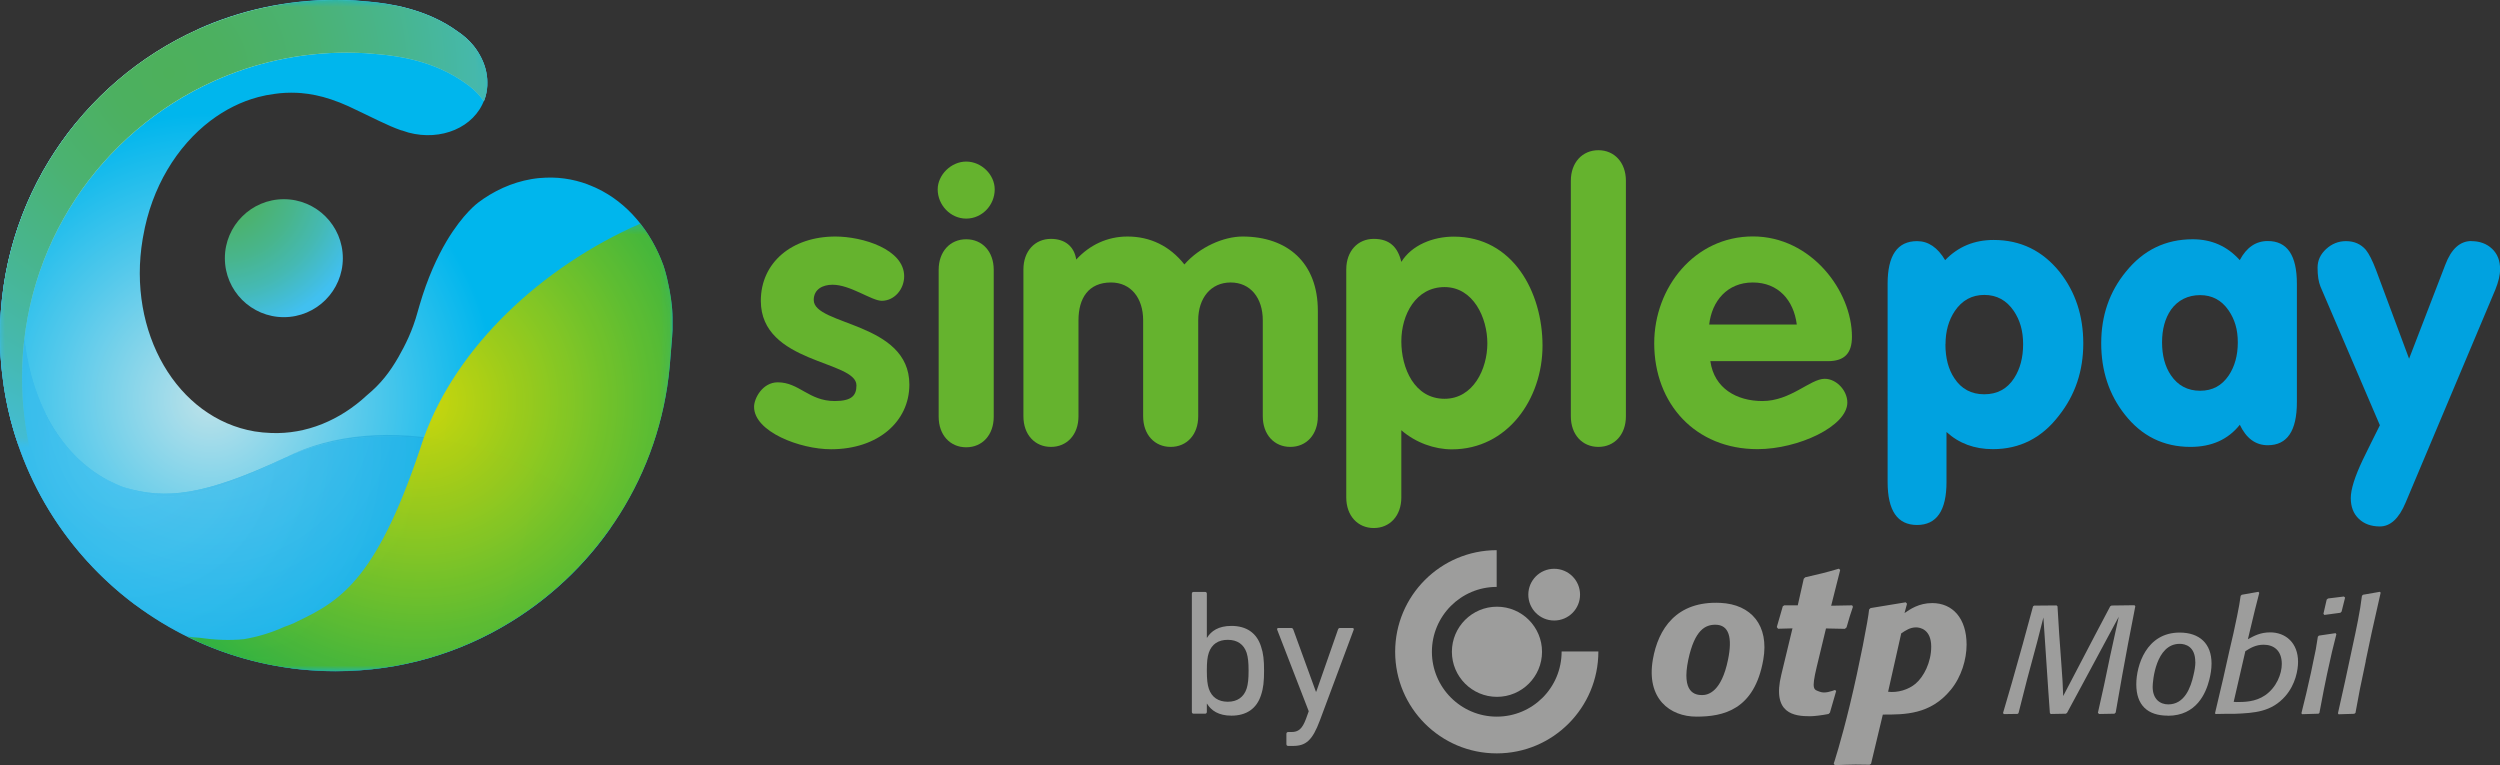
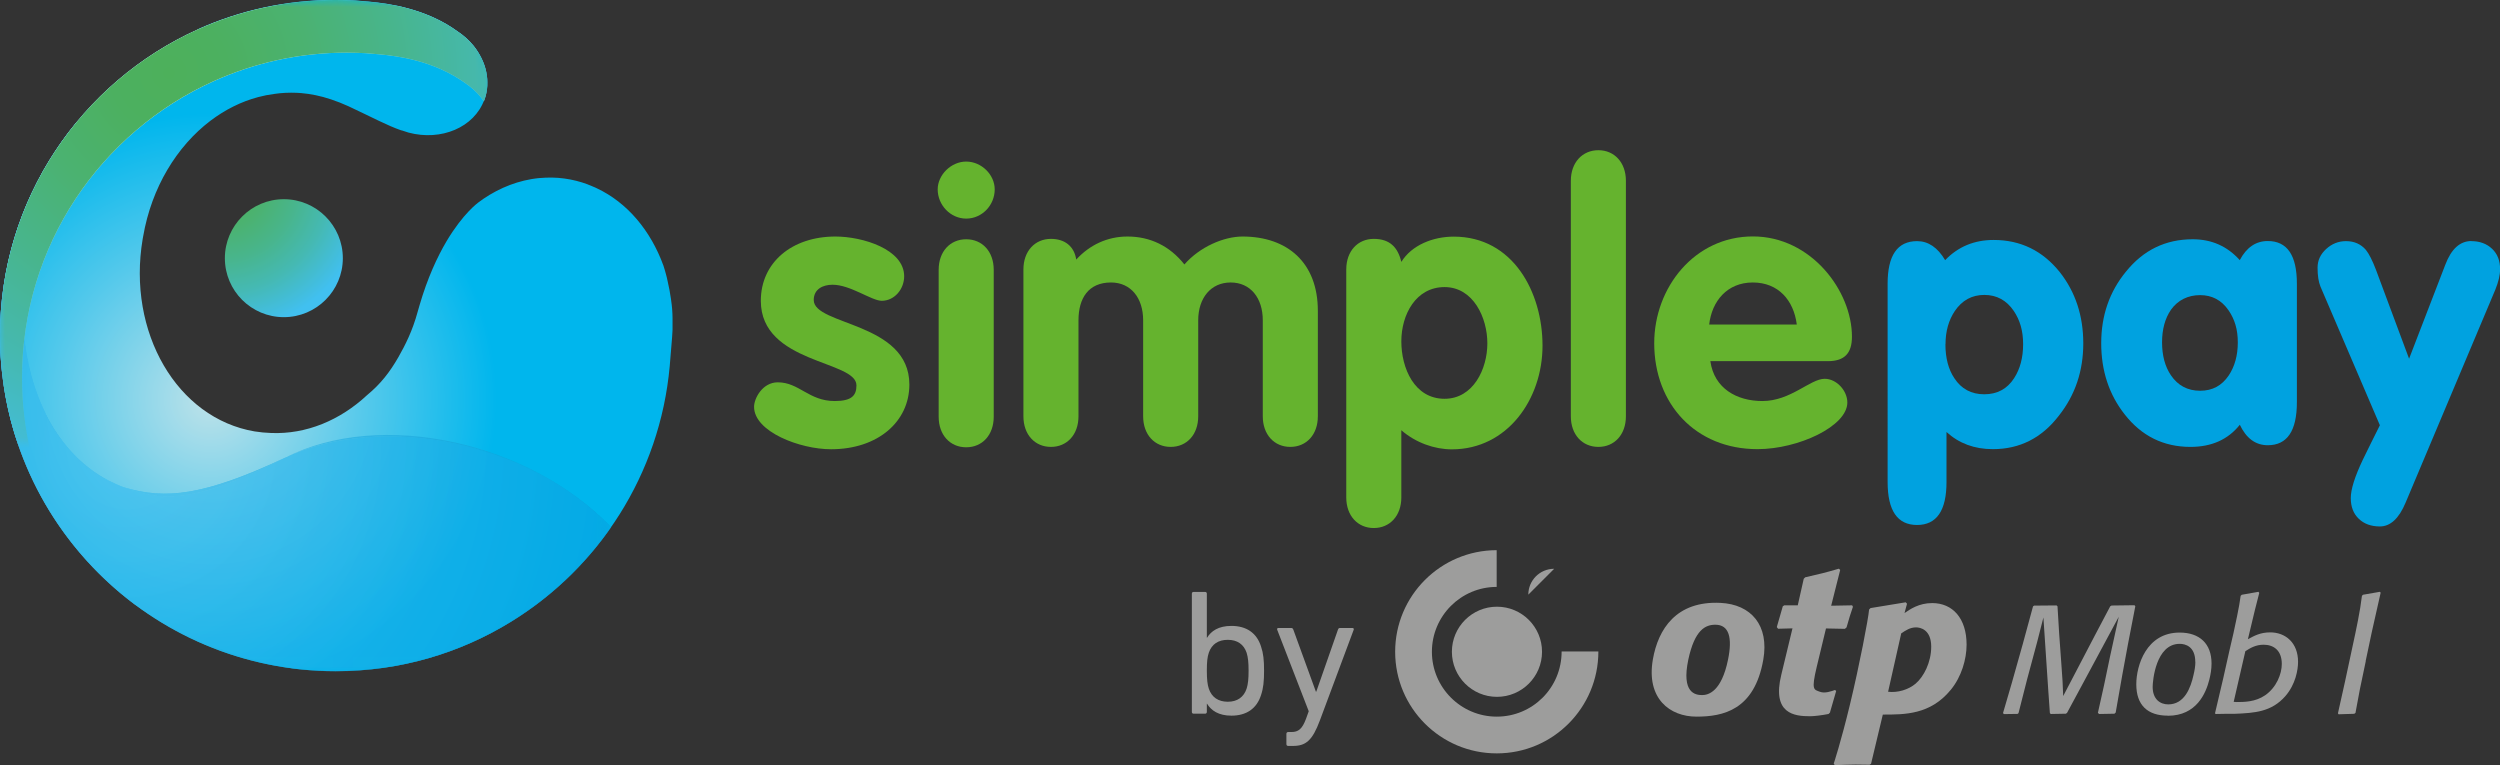
<svg xmlns="http://www.w3.org/2000/svg" xmlns:xlink="http://www.w3.org/1999/xlink" id="Layer_2" data-name="Layer 2" viewBox="0 0 255.15 78.1">
  <rect x="0" y="0" width="255.15" height="78.1" fill="#333333" stroke="none" />
  <defs>
    <style> .cls-1 { fill: none; } .cls-2 { fill: url(#linear-gradient); } .cls-3 { clip-path: url(#clippath); } .cls-4 { mask: url(#mask); } .cls-5 { fill: #00a2e0; } .cls-6, .cls-7 { fill: #9d9d9c; } .cls-8 { fill: #65b32e; } .cls-9 { clip-path: url(#clippath-1); } .cls-10 { clip-path: url(#clippath-4); } .cls-11 { clip-path: url(#clippath-3); } .cls-12 { clip-path: url(#clippath-2); } .cls-13 { clip-path: url(#clippath-7); } .cls-14 { clip-path: url(#clippath-8); } .cls-15 { clip-path: url(#clippath-6); } .cls-16 { clip-path: url(#clippath-5); } .cls-17 { clip-path: url(#clippath-9); } .cls-18 { fill: url(#radial-gradient-10); } .cls-19 { fill: url(#radial-gradient-11); } .cls-20 { fill: url(#radial-gradient-16); } .cls-21 { fill: url(#radial-gradient-15); } .cls-22 { fill: url(#radial-gradient-12); } .cls-23 { fill: url(#radial-gradient-14); } .cls-24 { fill: url(#radial-gradient-13); } .cls-25 { clip-path: url(#clippath-20); } .cls-26 { clip-path: url(#clippath-21); } .cls-27 { clip-path: url(#clippath-24); } .cls-28 { clip-path: url(#clippath-23); } .cls-29 { clip-path: url(#clippath-22); } .cls-30 { clip-path: url(#clippath-25); } .cls-31 { clip-path: url(#clippath-27); } .cls-32 { clip-path: url(#clippath-28); } .cls-33 { clip-path: url(#clippath-26); } .cls-34 { clip-path: url(#clippath-29); } .cls-35 { clip-path: url(#clippath-32); } .cls-36 { clip-path: url(#clippath-30); } .cls-37 { clip-path: url(#clippath-31); } .cls-38 { clip-path: url(#clippath-14); } .cls-39 { clip-path: url(#clippath-13); } .cls-40 { clip-path: url(#clippath-12); } .cls-41 { clip-path: url(#clippath-10); } .cls-42 { clip-path: url(#clippath-15); } .cls-43 { clip-path: url(#clippath-17); } .cls-44 { clip-path: url(#clippath-16); } .cls-45 { clip-path: url(#clippath-19); } .cls-46 { clip-path: url(#clippath-11); } .cls-47 { clip-path: url(#clippath-18); } .cls-48 { fill: url(#radial-gradient-6); } .cls-49 { fill: url(#radial-gradient-5); } .cls-50 { fill: url(#radial-gradient-3); } .cls-51 { fill: url(#radial-gradient-4); } .cls-52 { fill: url(#radial-gradient-9); } .cls-53 { fill: url(#radial-gradient-8); } .cls-54 { fill: url(#radial-gradient-7); } .cls-55 { fill: url(#radial-gradient-2); } .cls-56 { fill: url(#linear-gradient-8); } .cls-57 { fill: url(#linear-gradient-9); } .cls-58 { fill: url(#linear-gradient-3); } .cls-59 { fill: url(#linear-gradient-4); } .cls-60 { fill: url(#linear-gradient-2); } .cls-61 { fill: url(#linear-gradient-6); } .cls-62 { fill: url(#linear-gradient-7); } .cls-63 { fill: url(#linear-gradient-5); } .cls-64 { opacity: .85; } .cls-65 { opacity: .7; } .cls-66 { opacity: .95; } .cls-67 { fill: url(#radial-gradient); } .cls-7 { fill-rule: evenodd; } .cls-68 { fill: url(#linear-gradient-13); } .cls-69 { fill: url(#linear-gradient-12); } .cls-70 { fill: url(#linear-gradient-10); } .cls-71 { fill: url(#linear-gradient-11); } .cls-72 { isolation: isolate; } .cls-73 { mask: url(#mask-2); } .cls-74 { mask: url(#mask-1); } </style>
    <clipPath id="clippath">
      <path class="cls-1" d="M22.95,26.35c0,3.33,2.7,6.02,6.02,6.02s6.02-2.7,6.02-6.02-2.7-6.02-6.02-6.02-6.02,2.7-6.02,6.02" />
    </clipPath>
    <radialGradient id="radial-gradient" cx="-14.15" cy="201.59" fx="-14.15" fy="201.59" r="1" gradientTransform="translate(314.02 4169.57) scale(20.59 -20.59)" gradientUnits="userSpaceOnUse">
      <stop offset="0" stop-color="#4db05b" />
      <stop offset=".1" stop-color="#4cb060" />
      <stop offset=".22" stop-color="#4bb271" />
      <stop offset=".37" stop-color="#48b58c" />
      <stop offset=".53" stop-color="#45b9b2" />
      <stop offset=".69" stop-color="#42bee3" />
      <stop offset=".73" stop-color="#41c0f0" />
      <stop offset="1" stop-color="#41c0f0" />
    </radialGradient>
    <clipPath id="clippath-1">
      <path class="cls-1" d="M59.97,18.82s.02,0,.03,0c-.03-.01-.06-.02-.09-.03,.02,0,.04,.02,.06,.02M20.21,3C8.29,8.37,0,20.34,0,34.25c0,18.92,15.34,34.25,34.25,34.25,6.57,0,12.72-1.85,17.93-5.07,8.95-5.51,15.17-15.02,16.17-26.04,.05-.59,.21-2.49,.23-2.79,.01-.09,.01-.19,.02-.28,.01-.22,.03-.43,.04-.65,0-.1,0-.2,0-.3,0-.22,0-.44,0-.66,0-.08,0-.16,0-.24,0-.3-.02-.6-.04-.9,0,0,0-.01,0-.02-.02-.29-.06-.58-.1-.87,0-.07-.02-.15-.03-.22-.03-.22-.07-.45-.11-.67-.01-.08-.03-.15-.04-.23-.05-.24-.1-.47-.15-.71,0-.05-.02-.1-.03-.14-.08-.33-.1-.52-.19-.79-.05-.25-.13-.41-.24-.81-1.3-3.57-3.68-6.43-6.81-7.9-.06-.03-.13-.06-.19-.09-.04-.02-.08-.04-.13-.05-.07-.03-.14-.06-.2-.09-.12-.05-.25-.1-.38-.15-.01,0-.03-.01-.04-.02-.75-.28-1.54-.48-2.35-.59-.85-.12-1.69-.12-2.52-.05,.04,0,.08,0,.12-.01-.04,0-.09,.01-.14,.01-.07,0-.14,.01-.2,.02-.22,.02-.43,.06-.64,.09-1.98,.34-3.87,1.2-5.53,2.47l.09-.06s-1.51,1.07-3.21,3.92c-.94,1.59-1.94,3.73-2.76,6.54-.06,.22-.12,.44-.19,.66,0,0,0,0,0,0-.53,1.96-1.27,3.41-1.97,4.64-.89,1.55-1.82,2.74-3.2,3.88-2.75,2.56-6.2,4.01-9.8,3.86-.56-.02-1.12-.07-1.67-.16-7.92-1.34-13.03-10.12-11.43-19.63,.02-.09,.03-.18,.05-.27,.86-5,3.44-9.2,6.86-11.8,1.49-1.13,3.14-1.96,4.87-2.42,.56-.15,1.12-.26,1.69-.33,.74-.11,1.5-.14,2.26-.11,.15,0,.31,.02,.46,.03,.91,.08,1.94,.27,3.06,.65,.57,.19,1.16,.42,1.77,.7,2.42,1.13,3.94,1.96,5.39,2.46,0,0,.01,0,.02,0,0,0,0,0,.02,0,.2,.07,.41,.14,.62,.2,.02,0,.04,.01,.06,.02,3.33,.89,6.71-.52,7.74-3.35,.68-1.86,.19-3.91-1.1-5.51-.46-.57-1.03-1.08-1.69-1.51-.66-.48-1.5-.99-2.55-1.45-3.3-1.45-6.46-1.54-7.87-1.67-.66-.04-1.32-.06-1.98-.06-5,0-9.76,1.07-14.05,3" />
    </clipPath>
    <radialGradient id="radial-gradient-2" cx="-14.15" cy="201.59" fx="-14.15" fy="201.59" r="1" gradientTransform="translate(435.34 5937.27) scale(29.25 -29.25)" gradientUnits="userSpaceOnUse">
      <stop offset="0" stop-color="#bee2e9" />
      <stop offset=".54" stop-color="#55c9eb" />
      <stop offset="1" stop-color="#00b6ed" />
    </radialGradient>
    <clipPath id="clippath-2">
      <path class="cls-1" d="M7.73,12.58C2.9,18.49,0,26.03,0,34.25c0,1.42,.09,2.82,.26,4.19,.24-2.19,.94-4.52,2.05-6.91-.02-3.56,.6-7.34,1.94-11.11,1.39-3.92,3.4-7.36,5.77-10.17-.79,.76-1.55,1.54-2.29,2.34" />
    </clipPath>
    <radialGradient id="radial-gradient-3" cx="-14.15" cy="201.59" fx="-14.15" fy="201.59" r="1" gradientTransform="translate(388 3828.65) scale(25.69 -18.84)" gradientUnits="userSpaceOnUse">
      <stop offset="0" stop-color="#4db05a" />
      <stop offset=".14" stop-color="#4cb05f" />
      <stop offset=".32" stop-color="#4cb170" />
      <stop offset=".52" stop-color="#4ab38b" />
      <stop offset=".74" stop-color="#49b6b1" />
      <stop offset=".97" stop-color="#47b9e2" />
      <stop offset="1" stop-color="#47bae8" />
    </radialGradient>
    <clipPath id="clippath-3">
      <path class="cls-1" d="M30.12,68.25c-5.9-.91-11.6-3.24-16.49-6.66,4.7,3.55,10.35,5.92,16.49,6.66" />
    </clipPath>
    <linearGradient id="linear-gradient" x1="-14.15" y1="201.59" x2="-13.15" y2="201.59" gradientTransform="translate(6536.55 -390.94) rotate(-90) scale(32.32 -32.32)" gradientUnits="userSpaceOnUse">
      <stop offset="0" stop-color="#fff" />
      <stop offset="1" stop-color="#1d1d1b" />
    </linearGradient>
    <clipPath id="clippath-4">
      <path class="cls-1" d="M8.94,47.87c.9,.64,1.83,1.13,2.79,1.49-3.12-1.41-5.54-3.99-7.16-7.29,.51,1.22,1.2,2.36,2.11,3.39,.66,.89,1.41,1.71,2.25,2.41" />
    </clipPath>
    <linearGradient id="linear-gradient-2" x1="-14.15" y1="201.59" x2="-13.15" y2="201.59" gradientTransform="translate(6523.24 -395.64) rotate(-90) scale(32.32 -32.32)" xlink:href="#linear-gradient" />
    <clipPath id="clippath-5">
      <path class="cls-1" d="M8.94,47.87c.9,.64,1.83,1.13,2.79,1.49-3.12-1.41-5.54-3.99-7.16-7.29,.51,1.22,1.2,2.36,2.11,3.39,.66,.89,1.41,1.71,2.25,2.41" />
    </clipPath>
    <linearGradient id="linear-gradient-3" x1="-14.15" y1="201.59" x2="-13.15" y2="201.59" gradientTransform="translate(6523.24 -395.64) rotate(-90) scale(32.32 -32.32)" xlink:href="#linear-gradient" />
    <clipPath id="clippath-6">
      <path class="cls-1" d="M11.74,49.36c.32,.15,.65,.3,.99,.4-.34-.12-.67-.26-.99-.4" />
    </clipPath>
    <linearGradient id="linear-gradient-4" x1="-14.15" y1="201.59" x2="-13.15" y2="201.59" gradientTransform="translate(6517.89 -395.42) rotate(-90) scale(32.27 -32.27)" xlink:href="#linear-gradient" />
    <clipPath id="clippath-7">
      <path class="cls-1" d="M29.11,46.71c9.84-4.61,24.84-1.67,33.26,7.08-8.42-8.75-23.6-12.04-33.26-7.08" />
    </clipPath>
    <linearGradient id="linear-gradient-5" y1="201.56" x2="-13.15" y2="201.56" gradientTransform="translate(6559.39 -431.2) rotate(-90) scale(32.32 -32.32)" xlink:href="#linear-gradient" />
    <clipPath id="clippath-8">
-       <path class="cls-1" d="M29.11,46.71c-8.36,3.92-12.22,4.27-16.38,3.05,3.43,1.22,6.54,1.99,16.38-3.05" />
-     </clipPath>
+       </clipPath>
    <linearGradient id="linear-gradient-6" x1="-14.15" y1="201.61" x2="-13.15" y2="201.61" gradientTransform="translate(6535.94 -404.99) rotate(-90) scale(32.31 -32.31)" xlink:href="#linear-gradient" />
    <clipPath id="clippath-9">
      <path class="cls-1" d="M29.11,46.71c-8.36,3.92-12.22,4.27-16.38,3.05,3.43,1.22,6.54,1.99,16.38-3.05" />
    </clipPath>
    <linearGradient id="linear-gradient-7" x1="-14.15" y1="201.61" x2="-13.15" y2="201.61" gradientTransform="translate(6535.94 -404.99) rotate(-90) scale(32.31 -32.31)" xlink:href="#linear-gradient" />
    <clipPath id="clippath-10">
      <path class="cls-1" d="M29.11,46.71c-9.84,5.04-12.95,4.27-16.38,3.05-.35-.1-.67-.26-.99-.4-.96-.37-1.9-.85-2.79-1.49-.84-.7-1.59-1.51-2.25-2.41-.91-1.03-1.6-2.17-2.11-3.39-1.47-3.01-2.26-6.64-2.28-10.54-1.11,2.39-1.81,4.73-2.05,6.91,1.15,9.44,6.15,17.7,13.37,23.16,4.89,3.42,10.59,5.74,16.49,6.66,1.36,.16,2.74,.25,4.13,.25,6.57,0,12.72-1.85,17.93-5.06,4.03-2.48,7.5-5.77,10.19-9.64-8.42-8.75-23.42-11.69-33.26-7.08" />
    </clipPath>
    <linearGradient id="linear-gradient-8" x1="-14.15" y1="201.57" x2="-13.15" y2="201.57" gradientTransform="translate(6545.32 -414.63) rotate(-90) scale(32.32 -32.32)" xlink:href="#linear-gradient" />
    <clipPath id="clippath-11">
      <path class="cls-1" d="M4.24,20.42c1.39-3.92,3.4-7.36,5.77-10.17-.79,.76-1.55,1.54-2.29,2.34C2.9,18.49,0,26.03,0,34.25c0,1.42,.09,2.82,.26,4.19,.24-2.19,.94-4.52,2.05-6.91-.02-3.56,.6-7.34,1.94-11.11" />
    </clipPath>
    <linearGradient id="linear-gradient-9" x1="-14.15" y1="201.59" x2="-13.15" y2="201.59" gradientTransform="translate(6519.79 -412.92) rotate(-90) scale(32.32 -32.32)" xlink:href="#linear-gradient" />
    <clipPath id="clippath-12">
      <path class="cls-1" d="M29.11,46.71c-9.84,5.04-12.95,4.27-16.38,3.05-.35-.1-.67-.26-.99-.4-.96-.37-1.9-.85-2.79-1.49-.84-.7-1.59-1.51-2.25-2.41-.91-1.03-1.6-2.17-2.11-3.39-1.47-3.01-2.26-6.64-2.28-10.54-.02-3.56,.6-7.34,1.94-11.11,1.39-3.92,3.4-7.36,5.77-10.17-.79,.76-1.55,1.54-2.29,2.34C2.9,18.49,0,26.03,0,34.25c0,1.42,.09,2.82,.26,4.19,1.15,9.44,6.15,17.7,13.37,23.16,4.89,3.42,10.59,5.74,16.49,6.66,1.36,.16,2.74,.25,4.13,.25,6.57,0,12.72-1.85,17.93-5.06,4.03-2.48,7.5-5.77,10.19-9.64-8.42-8.75-23.42-11.69-33.26-7.08" />
    </clipPath>
    <linearGradient id="linear-gradient-10" x1="-14.15" y1="201.58" x2="-13.15" y2="201.58" gradientTransform="translate(6545.36 -424.68) rotate(-90) scale(32.32 -32.32)" xlink:href="#linear-gradient" />
    <mask id="mask" x="-2.53" y="7.54" width="67.43" height="63.67" maskUnits="userSpaceOnUse">
      <g>
        <rect y="10.25" width="62.37" height="58.26" />
        <g class="cls-72">
          <g class="cls-11">
-             <rect class="cls-2" x="18.19" y="56.54" width="7.37" height="16.76" transform="translate(-43.94 83.96) rotate(-87.51)" />
-           </g>
+             </g>
          <g class="cls-10">
            <rect class="cls-60" x="4.36" y="41.98" width="7.6" height="7.47" transform="translate(-37.87 51.88) rotate(-87.51)" />
          </g>
          <g class="cls-16">
            <rect class="cls-58" x="4.36" y="41.98" width="7.6" height="7.47" transform="translate(-37.87 51.88) rotate(-87.51)" />
          </g>
          <g class="cls-15">
            <rect class="cls-59" x="12.01" y="49.06" width=".45" height="1.01" transform="translate(-37.81 59.63) rotate(-87.51)" />
          </g>
          <g class="cls-13">
            <rect class="cls-63" x="39.01" y="30.9" width="13.47" height="33.75" transform="translate(-3.97 91.4) rotate(-87.51)" />
          </g>
          <g class="cls-14">
            <rect class="cls-61" x="18.05" y="40.94" width="5.75" height="16.58" transform="translate(-29.17 68) rotate(-87.51)" />
          </g>
          <g class="cls-17">
            <rect class="cls-62" x="18.05" y="40.94" width="5.75" height="16.58" transform="translate(-29.17 68) rotate(-87.51)" />
          </g>
          <g class="cls-41">
-             <rect class="cls-56" x="11.5" y="18.18" width="39.64" height="63.67" transform="translate(-20.01 79.13) rotate(-87.51)" />
-           </g>
+             </g>
          <g class="cls-46">
            <rect class="cls-57" x="-9.29" y="18.73" width="28.61" height="11.23" transform="translate(-19.53 28.29) rotate(-87.51)" />
          </g>
          <g class="cls-40">
            <rect class="cls-70" x=".73" y="6.95" width="60.91" height="64.85" transform="translate(-9.5 68.82) rotate(-87.51)" />
          </g>
        </g>
      </g>
    </mask>
    <clipPath id="clippath-13">
      <rect class="cls-1" x="0" y="10.25" width="62.37" height="58.26" />
    </clipPath>
    <clipPath id="clippath-14">
      <path class="cls-1" d="M30.12,68.25c-5.9-.91-11.6-3.24-16.49-6.66,4.7,3.55,10.35,5.92,16.49,6.66" />
    </clipPath>
    <radialGradient id="radial-gradient-4" cx="-14.15" cy="201.59" fx="-14.15" fy="201.59" r="1" gradientTransform="translate(771.48 10851.99) scale(53.6 -53.6)" gradientUnits="userSpaceOnUse">
      <stop offset="0" stop-color="#41c0f0" />
      <stop offset="1" stop-color="#0096d0" />
    </radialGradient>
    <clipPath id="clippath-15">
      <path class="cls-1" d="M8.94,47.87c.9,.64,1.83,1.13,2.79,1.49-3.12-1.41-5.54-3.99-7.16-7.29,.51,1.22,1.2,2.36,2.11,3.39,.66,.89,1.41,1.71,2.25,2.41" />
    </clipPath>
    <radialGradient id="radial-gradient-5" cx="-14.15" cy="201.59" fx="-14.15" fy="201.59" r="1" gradientTransform="translate(771.49 10852.09) scale(53.6 -53.6)" xlink:href="#radial-gradient-4" />
    <clipPath id="clippath-16">
      <path class="cls-1" d="M8.94,47.87c.9,.64,1.83,1.13,2.79,1.49-3.12-1.41-5.54-3.99-7.16-7.29,.51,1.22,1.2,2.36,2.11,3.39,.66,.89,1.41,1.71,2.25,2.41" />
    </clipPath>
    <radialGradient id="radial-gradient-6" cx="-14.15" cy="201.59" fx="-14.15" fy="201.59" r="1" gradientTransform="translate(771.49 10852.09) scale(53.6 -53.6)" xlink:href="#radial-gradient-4" />
    <clipPath id="clippath-17">
      <path class="cls-1" d="M11.74,49.36c.32,.14,.65,.3,.99,.4-.34-.12-.67-.26-.99-.4" />
    </clipPath>
    <radialGradient id="radial-gradient-7" cx="-14.15" cy="201.59" fx="-14.15" fy="201.59" r="1" gradientTransform="translate(767.99 10802.31) scale(53.36 -53.36)" xlink:href="#radial-gradient-4" />
    <clipPath id="clippath-18">
      <path class="cls-1" d="M29.11,46.71c9.84-4.61,24.85-1.67,33.26,7.08-8.42-8.75-23.6-12.04-33.26-7.08" />
    </clipPath>
    <radialGradient id="radial-gradient-8" cx="-14.15" fx="-14.15" r="1" gradientTransform="translate(771.42 10851.15) scale(53.6 -53.6)" xlink:href="#radial-gradient-4" />
    <clipPath id="clippath-19">
      <path class="cls-1" d="M29.11,46.71c-8.36,3.92-12.22,4.27-16.38,3.05,3.43,1.22,6.54,1.98,16.38-3.05" />
    </clipPath>
    <radialGradient id="radial-gradient-9" cx="-14.15" cy="201.59" fx="-14.15" fy="201.59" r="1" gradientTransform="translate(771.35 10850.17) scale(53.6 -53.6)" xlink:href="#radial-gradient-4" />
    <clipPath id="clippath-20">
      <path class="cls-1" d="M29.11,46.71c-8.36,3.92-12.22,4.27-16.38,3.05,3.43,1.22,6.54,1.98,16.38-3.05" />
    </clipPath>
    <radialGradient id="radial-gradient-10" cx="-14.15" cy="201.59" fx="-14.15" fy="201.59" r="1" gradientTransform="translate(771.35 10850.17) scale(53.6 -53.6)" xlink:href="#radial-gradient-4" />
    <clipPath id="clippath-21">
      <path class="cls-1" d="M29.11,46.71c-9.83,5.04-12.95,4.27-16.38,3.05-.35-.1-.67-.26-.99-.4-.96-.37-1.9-.85-2.79-1.49-.84-.7-1.59-1.51-2.25-2.41-.91-1.03-1.6-2.17-2.11-3.39-1.47-3.01-2.26-6.64-2.28-10.54-1.11,2.39-1.81,4.73-2.05,6.91,1.15,9.44,6.15,17.7,13.37,23.16,4.89,3.42,10.59,5.74,16.49,6.66,1.36,.16,2.74,.25,4.13,.25,6.57,0,12.72-1.85,17.93-5.07,4.03-2.48,7.5-5.77,10.19-9.64-8.42-8.75-23.42-11.69-33.26-7.08" />
    </clipPath>
    <radialGradient id="radial-gradient-11" cx="-14.15" cy="201.59" fx="-14.15" fy="201.59" r="1" gradientTransform="translate(771.41 10850.93) scale(53.6 -53.6)" xlink:href="#radial-gradient-4" />
    <clipPath id="clippath-22">
      <path class="cls-1" d="M4.24,20.42c1.39-3.92,3.4-7.36,5.77-10.17-.79,.76-1.55,1.54-2.29,2.34C2.9,18.49,0,26.03,0,34.25c0,1.42,.09,2.82,.26,4.19,.24-2.19,.94-4.52,2.05-6.91-.02-3.56,.6-7.34,1.94-11.11" />
    </clipPath>
    <radialGradient id="radial-gradient-12" cx="-14.15" cy="201.59" fx="-14.15" fy="201.59" r="1" gradientTransform="translate(771.38 10850.53) scale(53.6 -53.6)" xlink:href="#radial-gradient-4" />
    <clipPath id="clippath-23">
      <path class="cls-1" d="M29.11,46.71c-9.83,5.04-12.95,4.27-16.38,3.05-.35-.1-.67-.26-.99-.4-.96-.37-1.9-.85-2.79-1.49-.84-.7-1.59-1.51-2.25-2.41-.91-1.03-1.6-2.17-2.11-3.39-1.47-3.01-2.26-6.64-2.28-10.54-.02-3.56,.6-7.34,1.94-11.11,1.39-3.92,3.4-7.36,5.77-10.17-.79,.76-1.55,1.54-2.29,2.34C2.9,18.49,0,26.03,0,34.25c0,1.42,.09,2.82,.26,4.19,1.15,9.44,6.15,17.7,13.37,23.16,4.89,3.42,10.59,5.74,16.49,6.66,1.36,.16,2.74,.25,4.13,.25,6.57,0,12.72-1.85,17.93-5.07,4.03-2.48,7.5-5.77,10.19-9.64-8.42-8.75-23.42-11.69-33.26-7.08" />
    </clipPath>
    <radialGradient id="radial-gradient-13" cx="-14.15" cy="201.59" fx="-14.15" fy="201.59" r="1" gradientTransform="translate(771.41 10850.97) scale(53.6 -53.6)" gradientUnits="userSpaceOnUse">
      <stop offset="0" stop-color="#41c0f0" />
      <stop offset="1" stop-color="#00a2e0" />
    </radialGradient>
    <clipPath id="clippath-24">
      <path class="cls-1" d="M43.28,44.58c-4.65,14.41-8.41,16.69-12.91,18.83-.43,.24-.9,.4-1.36,.57-1.28,.58-2.66,1.01-4.15,1.26-1.49,.14-3.01,.07-4.51-.15-.43-.02-.85-.07-1.27-.13,4.57,2.26,9.72,3.54,15.17,3.54,6.57,0,12.72-1.85,17.93-5.06,8.95-5.51,15.17-15.02,16.17-26.04,.05-.59,.21-2.49,.23-2.79,.01-.09,.01-.19,.02-.28,.01-.22,.03-.43,.04-.65,0-.1,0-.2,0-.3,0-.22,0-.44,0-.66,0-.08,0-.16,0-.24,0-.3-.02-.6-.04-.9,0,0,0,0,0-.01-.02-.29-.06-.58-.1-.87,0-.07-.02-.15-.03-.22-.03-.22-.07-.45-.11-.67-.01-.07-.03-.15-.04-.23-.05-.24-.1-.47-.15-.71-.01-.05-.02-.09-.03-.14-.08-.33-.1-.52-.19-.79-.05-.25-.13-.41-.24-.81-.58-1.6-1.38-3.05-2.37-4.3-10.18,4.47-18.75,12.63-22.06,21.77" />
    </clipPath>
    <linearGradient id="linear-gradient-11" x1="-14.15" y1="201.62" x2="-13.15" y2="201.62" gradientTransform="translate(1218.67 16715.21) scale(82.68 -82.68)" xlink:href="#linear-gradient" />
    <mask id="mask-1" x="5.83" y="8.43" width="76.08" height="74.45" maskUnits="userSpaceOnUse">
      <g>
        <rect x="19.08" y="22.81" width="49.57" height="45.69" />
        <g class="cls-72">
          <g class="cls-64">
            <g class="cls-27">
              <rect class="cls-71" x="13.3" y="16.35" width="61.13" height="58.61" transform="translate(-11.82 15.53) rotate(-17.73)" />
            </g>
          </g>
        </g>
      </g>
    </mask>
    <clipPath id="clippath-25">
-       <rect class="cls-1" x="19.08" y="22.81" width="49.57" height="45.69" />
-     </clipPath>
+       </clipPath>
    <clipPath id="clippath-26">
      <path class="cls-1" d="M43.28,44.58c-4.65,14.41-8.41,16.69-12.91,18.83-.43,.24-.9,.4-1.36,.57-1.28,.58-2.66,1.01-4.15,1.26-1.49,.14-3.01,.07-4.51-.15-.43-.03-.85-.07-1.27-.13,4.57,2.26,9.72,3.54,15.17,3.54,6.57,0,12.72-1.85,17.93-5.07,8.95-5.51,15.17-15.02,16.17-26.04,.05-.59,.21-2.49,.23-2.79,.01-.09,.01-.19,.02-.28,.01-.22,.03-.43,.04-.65,0-.1,0-.2,0-.3,0-.22,0-.44,0-.66,0-.08,0-.16,0-.24,0-.3-.02-.6-.04-.9,0,0,0,0,0-.01-.02-.29-.06-.58-.09-.87,0-.07-.02-.15-.03-.22-.03-.22-.07-.45-.11-.67-.01-.07-.03-.15-.04-.23-.05-.24-.1-.47-.15-.71-.01-.05-.02-.09-.03-.14-.08-.33-.1-.52-.19-.79-.05-.25-.13-.41-.24-.81-.58-1.6-1.38-3.05-2.37-4.3-10.18,4.47-18.75,12.63-22.06,21.77" />
    </clipPath>
    <radialGradient id="radial-gradient-14" cx="-14.15" cy="201.59" fx="-14.15" fy="201.59" r="1" gradientTransform="translate(652.08 8667.6) scale(42.79 -42.79)" gradientUnits="userSpaceOnUse">
      <stop offset="0" stop-color="#d3d800" />
      <stop offset="1" stop-color="#04a64b" />
    </radialGradient>
    <clipPath id="clippath-27">
      <rect class="cls-1" x="0" width="49.74" height="52.79" />
    </clipPath>
    <clipPath id="clippath-28">
      <path class="cls-1" d="M21.82,8.28c4.15-1.87,8.76-2.91,13.61-2.91,.65,0,1.28,.03,1.92,.06,1.36,.13,4.42,.21,7.62,1.62,1.01,.45,1.83,.94,2.47,1.4,.63,.42,1.18,.91,1.63,1.47,.11,.14,.21,.28,.31,.42,.01-.05,.04-.09,.06-.14,.68-1.86,.19-3.9-1.1-5.51-.47-.57-1.03-1.08-1.69-1.51-.66-.48-1.5-.99-2.55-1.45-3.3-1.45-6.46-1.54-7.87-1.67-.66-.04-1.32-.06-1.98-.06-5,0-9.76,1.07-14.05,3C8.29,8.37,0,20.34,0,34.25c0,6.83,2,13.19,5.45,18.54-2.05-4.31-3.2-9.14-3.2-14.24,0-13.48,8.03-25.08,19.57-30.27" />
    </clipPath>
    <linearGradient id="linear-gradient-12" x1="-14.15" y1="201.59" x2="-13.15" y2="201.59" gradientTransform="translate(704.03 10054.39) scale(49.74 -49.74)" xlink:href="#linear-gradient" />
    <clipPath id="clippath-29">
      <path class="cls-1" d="M21.82,8.28c4.15-1.87,8.76-2.91,13.61-2.91,.65,0,1.28,.03,1.92,.06,1.36,.13,4.42,.21,7.62,1.62,1.01,.45,1.83,.94,2.47,1.4,.63,.42,1.18,.91,1.63,1.47,.11,.14,.21,.28,.31,.42,.01-.05,.04-.09,.06-.14,.68-1.86,.19-3.9-1.1-5.51-.47-.57-1.03-1.08-1.69-1.51-.66-.48-1.5-.99-2.55-1.45-3.3-1.45-6.46-1.54-7.87-1.67-.66-.04-1.32-.06-1.98-.06-5,0-9.76,1.07-14.05,3C8.29,8.37,0,20.34,0,34.25c0,6.83,2,13.19,5.45,18.54-2.05-4.31-3.2-9.14-3.2-14.24,0-13.48,8.03-25.08,19.57-30.27" />
    </clipPath>
    <linearGradient id="linear-gradient-13" x1="-14.15" y1="201.59" x2="-13.15" y2="201.59" gradientTransform="translate(704.03 10054.39) scale(49.74 -49.74)" xlink:href="#linear-gradient" />
    <mask id="mask-2" x="0" width="50.12" height="52.79" maskUnits="userSpaceOnUse">
      <g class="cls-31">
        <rect width="50.12" height="52.79" />
        <g class="cls-72">
          <g class="cls-32">
            <rect class="cls-69" x="0" width="50.12" height="52.79" />
          </g>
          <g class="cls-34">
            <rect class="cls-68" x="0" width="50.12" height="52.79" />
          </g>
        </g>
      </g>
    </mask>
    <clipPath id="clippath-30">
      <rect class="cls-1" x="0" width="49.74" height="52.79" />
    </clipPath>
    <clipPath id="clippath-31">
      <path class="cls-1" d="M21.82,8.28c4.15-1.87,8.76-2.91,13.61-2.91,.65,0,1.28,.03,1.92,.06,1.36,.13,4.42,.21,7.62,1.62,1.01,.45,1.83,.94,2.47,1.4,.63,.42,1.18,.91,1.63,1.47,.11,.14,.21,.28,.31,.42,.01-.05,.04-.09,.06-.14,.68-1.86,.19-3.9-1.1-5.51-.46-.57-1.03-1.08-1.69-1.51-.66-.48-1.5-.99-2.55-1.45-3.3-1.45-6.46-1.54-7.87-1.67-.66-.04-1.32-.06-1.98-.06-5,0-9.76,1.07-14.05,3C8.29,8.37,0,20.34,0,34.25c0,6.83,2,13.19,5.45,18.54-2.05-4.31-3.2-9.14-3.2-14.24,0-13.48,8.03-25.08,19.57-30.27" />
    </clipPath>
    <radialGradient id="radial-gradient-15" cx="-14.15" cy="201.59" fx="-14.15" fy="201.59" r="1" gradientTransform="translate(668.74 9288.72) scale(46.04 -46.04)" gradientUnits="userSpaceOnUse">
      <stop offset="0" stop-color="#fff" />
      <stop offset="1" stop-color="#14b8ec" />
    </radialGradient>
    <clipPath id="clippath-32">
      <path class="cls-1" d="M21.82,8.28c4.15-1.87,8.76-2.91,13.61-2.91,.65,0,1.28,.03,1.92,.06,1.36,.13,4.42,.21,7.62,1.62,1.01,.45,1.83,.94,2.47,1.4,.63,.42,1.18,.91,1.63,1.47,.11,.14,.21,.28,.31,.42,.01-.05,.04-.09,.06-.14,.68-1.86,.19-3.9-1.1-5.51-.46-.57-1.03-1.08-1.69-1.51-.66-.48-1.5-.99-2.55-1.45-3.3-1.45-6.46-1.54-7.87-1.67-.66-.04-1.32-.06-1.98-.06-5,0-9.76,1.07-14.05,3C8.29,8.37,0,20.34,0,34.25c0,6.83,2,13.19,5.45,18.54-2.05-4.31-3.2-9.14-3.2-14.24,0-13.48,8.03-25.08,19.57-30.27" />
    </clipPath>
    <radialGradient id="radial-gradient-16" cx="-14.15" cy="201.59" fx="-14.15" fy="201.59" r="1" gradientTransform="translate(668.74 9288.72) scale(46.04 -46.04)" gradientUnits="userSpaceOnUse">
      <stop offset="0" stop-color="#4db05b" />
      <stop offset=".13" stop-color="#4cb060" />
      <stop offset=".31" stop-color="#4bb271" />
      <stop offset=".5" stop-color="#48b58c" />
      <stop offset=".72" stop-color="#45b9b2" />
      <stop offset=".95" stop-color="#42bee3" />
      <stop offset="1" stop-color="#41c0f0" />
    </radialGradient>
  </defs>
  <g id="Layer_1-2" data-name="Layer 1">
    <g>
      <path class="cls-8" d="M90,30.7c-1.05,0-3.2-1.64-5.03-1.64-1.02,0-1.92,.47-1.92,1.56,0,2.62,9.76,2.23,9.76,8.63,0,3.75-3.17,6.6-8,6.6-3.17,0-7.85-1.79-7.85-4.33,0-.86,.86-2.5,2.42-2.5,2.19,0,3.16,1.91,5.81,1.91,1.72,0,2.22-.55,2.22-1.6,0-2.57-9.76-2.19-9.76-8.63,0-3.9,3.16-6.56,7.61-6.56,2.77,0,7.02,1.29,7.02,4.06,0,1.29-.97,2.5-2.3,2.5" />
      <path class="cls-8" d="M101.52,19.33c0,1.61-1.29,2.98-2.91,2.98s-2.91-1.4-2.91-2.98c0-1.47,1.36-2.84,2.91-2.84s2.91,1.33,2.91,2.84m-5.72,8.21c0-1.87,1.17-3.12,2.81-3.12s2.81,1.25,2.81,3.12v14.99c0,1.87-1.17,3.12-2.81,3.12s-2.81-1.25-2.81-3.12v-14.99Z" />
      <path class="cls-8" d="M104.45,27.5c0-1.87,1.17-3.12,2.81-3.12,1.44,0,2.38,.78,2.58,2.11,1.36-1.48,3.16-2.35,5.23-2.35,2.34,0,4.33,.98,5.81,2.85,1.56-1.79,4.02-2.85,5.93-2.85,4.57,0,7.69,2.65,7.69,7.58v10.77c0,1.87-1.17,3.12-2.81,3.12s-2.81-1.25-2.81-3.12v-9.8c0-2.27-1.25-3.86-3.28-3.86s-3.31,1.6-3.31,3.86v9.8c0,1.87-1.17,3.12-2.81,3.12s-2.81-1.25-2.81-3.12v-9.8c0-2.27-1.25-3.86-3.28-3.86-2.3,0-3.32,1.6-3.32,3.86v9.8c0,1.87-1.17,3.12-2.81,3.12s-2.81-1.25-2.81-3.12v-14.99Z" />
      <path class="cls-8" d="M137.4,27.5c0-1.87,1.17-3.12,2.81-3.12s2.46,.87,2.81,2.35c1.06-1.72,3.24-2.58,5.35-2.58,6.05,0,9.06,5.67,9.06,11.13s-3.59,10.58-9.25,10.58c-1.76,0-3.67-.66-5.16-1.95v6.86c0,1.87-1.17,3.12-2.81,3.12s-2.81-1.25-2.81-3.12V27.5Zm10.03,13.2c2.93,0,4.37-3.04,4.37-5.66s-1.44-5.74-4.37-5.74-4.41,2.81-4.41,5.54,1.33,5.86,4.41,5.86" />
      <path class="cls-8" d="M160.32,18.45c0-1.87,1.18-3.12,2.81-3.12s2.81,1.25,2.81,3.12v24.04c0,1.87-1.17,3.12-2.81,3.12s-2.81-1.25-2.81-3.12V18.45Z" />
      <path class="cls-8" d="M174.56,36.87c.39,2.77,2.69,4.06,5.31,4.06,2.89,0,4.88-2.27,6.36-2.27,1.21,0,2.31,1.21,2.31,2.42,0,2.42-5,4.76-9.17,4.76-6.32,0-10.54-4.61-10.54-10.81,0-5.7,4.13-10.9,10.07-10.9s10.11,5.55,10.11,10.23c0,1.68-.74,2.5-2.46,2.5h-11.98Zm8.82-3.75c-.31-2.46-1.87-4.29-4.49-4.29s-4.18,1.91-4.45,4.29h8.94Z" />
      <path class="cls-5" d="M195.66,53.58c-2.01,0-3.01-1.46-3.01-4.39V28.96c0-2.9,1-4.35,3.01-4.35,1.14,0,2.1,.65,2.86,1.94,1.32-1.37,2.97-2.06,4.95-2.06,2.74,0,4.99,1.09,6.75,3.28,1.6,2.03,2.4,4.46,2.4,7.28s-.83,5.27-2.48,7.36c-1.75,2.29-4,3.43-6.75,3.43-1.88,0-3.46-.59-4.73-1.75v5.11c0,2.92-1.01,4.38-3.01,4.38m2.9-18.45c0,1.4,.3,2.56,.91,3.47,.71,1.09,1.73,1.64,3.05,1.64s2.34-.54,3.05-1.64c.61-.94,.92-2.1,.92-3.47s-.32-2.45-.95-3.39c-.74-1.09-1.74-1.64-3.01-1.64s-2.27,.55-3.01,1.64c-.63,.94-.95,2.07-.95,3.39" />
      <path class="cls-5" d="M228.59,43.36c-1.2,1.5-2.87,2.25-5.03,2.25-2.74,0-4.98-1.1-6.71-3.31-1.6-2.03-2.4-4.45-2.4-7.27s.84-5.25,2.52-7.3c1.78-2.21,4.05-3.31,6.82-3.31,1.93,0,3.53,.71,4.8,2.13,.69-1.3,1.64-1.95,2.86-1.95,1.98,0,2.97,1.45,2.97,4.35v12.1c0,2.93-.99,4.39-2.97,4.39-1.24,0-2.2-.7-2.86-2.1m-7.93-8.4c0,1.35,.3,2.47,.91,3.37,.71,1.04,1.7,1.57,2.97,1.57s2.22-.52,2.93-1.57c.61-.92,.92-2.04,.92-3.37s-.32-2.37-.96-3.29c-.71-1.02-1.67-1.53-2.89-1.53s-2.26,.5-2.97,1.49c-.61,.89-.91,2-.91,3.33" />
      <path class="cls-5" d="M252.22,24.61c.86,0,1.57,.26,2.12,.78,.55,.52,.82,1.21,.82,2.08,0,.61-.17,1.31-.49,2.1l-9.15,21.72c-.68,1.63-1.56,2.44-2.63,2.44-.89,0-1.61-.26-2.15-.78-.55-.52-.82-1.23-.82-2.12s.41-2.18,1.22-3.89c.58-1.2,1.17-2.38,1.75-3.54l-6.06-14.14c-.2-.48-.3-1.13-.3-1.94,0-.74,.29-1.37,.88-1.91,.58-.53,1.26-.8,2.02-.8,.84,0,1.51,.3,2.02,.88,.33,.41,.67,1.08,1.03,2.02l3.39,9.1,3.7-9.6c.61-1.61,1.5-2.41,2.67-2.41" />
      <path class="cls-6" d="M179.96,67.33c-.9,5.15-4.11,5.81-6.82,5.81s-5.14-1.84-4.45-5.83c.54-3.12,2.4-6,6.9-5.78,3.14,.15,4.99,2.3,4.37,5.81m-4.9-3.58c-.99,0-2.1,.5-2.75,3.56-.72,3.4,.71,3.62,1.41,3.62,.63,0,1.97-.34,2.64-3.6,.47-2.28,.1-3.58-1.29-3.58" />
      <path class="cls-6" d="M186.79,72.7l-.17,.17c-.67,.13-1.46,.23-1.89,.23-1.59,0-3.91-.24-2.93-4.24,.66-2.71,1.14-4.73,1.14-4.73l-1.47,.04-.13-.17,.61-2.12,.15-.1h1.38l.61-2.71,.15-.15c1.57-.36,2-.46,3.44-.88l.13,.13-.92,3.65,2.14-.04,.08,.15c-.29,.88-.38,1.11-.65,2.1l-.17,.15-1.93-.04s-.39,1.63-.94,3.9c-.59,2.45-.28,2.33,.31,2.56,.51,.2,1.18-.05,1.55-.18l.12,.1-.63,2.18Z" />
      <path class="cls-6" d="M194.39,62.56c.55-.38,1.45-1.01,2.81-1.01,2.1,0,3.51,1.57,3.51,4.24,0,1.51-.53,3.3-1.62,4.62-2.08,2.54-4.7,2.52-6.93,2.52l-1.2,5.02-.15,.1c-.48,0-.94-.02-1.43-.02-.71,0-1.34,.04-2.12,.06l-.11-.15s.74-2.23,1.66-6.05c.97-4.02,1.87-8.72,1.95-9.68l.15-.15,3.59-.59,.13,.15-.25,.93Zm-1.7,8.04c1,.12,2.08-.21,2.81-.82,.84-.71,1.6-2.18,1.6-3.78,0-1.76-1.13-1.97-1.55-1.97-.61,0-1.07,.32-1.51,.61l-1.34,5.96Z" />
      <path class="cls-7" d="M142.39,66.52c0-5.72,4.64-10.36,10.36-10.37v3.75c-3.65,0-6.61,2.97-6.61,6.62s2.97,6.62,6.62,6.62,6.62-2.94,6.62-6.65h3.75c0,5.75-4.64,10.4-10.37,10.4s-10.37-4.64-10.37-10.37" />
-       <path class="cls-6" d="M155.98,60.69c0-1.46,1.18-2.64,2.64-2.64s2.64,1.18,2.64,2.64-1.18,2.64-2.64,2.64-2.64-1.18-2.64-2.64" />
+       <path class="cls-6" d="M155.98,60.69c0-1.46,1.18-2.64,2.64-2.64" />
      <path class="cls-6" d="M148.18,66.52c0-2.54,2.06-4.6,4.6-4.6s4.6,2.06,4.6,4.6-2.06,4.6-4.6,4.6-4.6-2.06-4.6-4.6" />
      <path class="cls-6" d="M215.92,72.73l-.12,.11-1.56,.03-.13-.11,.63-2.83,.61-2.92,.89-4.06-3.56,6.62-1.72,3.19-.12,.08-1.55,.03-.08-.11-.16-2.26-.5-7.48-.64,2.51-1.03,3.83-.87,3.42-.09,.08-1.41,.02-.08-.11,.9-3.08,1.11-3.94,1.05-3.86,.11-.08,2.29-.02,.1,.09,.17,2.8,.22,3.05c.13,1.69,.14,2.01,.19,3.31l3.25-6.22,1.55-2.94,.14-.08,2.34-.03,.08,.11-.75,3.87-.59,3.2-.66,3.76Z" />
      <path class="cls-6" d="M221.25,73.04c-2.08,0-3.22-1.08-3.22-3.2,0-1.91,1.02-5.28,4.42-5.28,2.05,0,3.26,1.14,3.26,3.16,0,.55-.09,1.11-.23,1.66-.34,1.34-1.29,3.67-4.23,3.67m2.8-5.5c0-1.58-1.02-1.84-1.59-1.84-2.45,0-2.76,3.81-2.76,4.39,0,1.25,.75,1.79,1.59,1.79,1.67,0,2.3-1.72,2.58-3,.11-.45,.19-.91,.19-1.34" />
      <path class="cls-6" d="M226.07,72.77l.83-3.53,.64-2.86c.28-1.17,.55-2.36,.78-3.51,.2-.98,.26-1.34,.36-2.06l.12-.11,1.7-.3,.08,.11-.44,1.73-.72,3c.66-.36,1.28-.7,2.28-.7,1.55,0,2.84,1.05,2.84,3.01,0,.8-.25,2.3-1.3,3.5-1.41,1.61-3.14,1.72-5.16,1.8h-.86l-1.09,.02-.08-.09Zm1.91-1.14l.25,.02c.81,0,1.94,0,2.95-.69,1.16-.8,1.7-2.19,1.7-3.19,0-1.42-.86-1.97-1.86-1.97-.8,0-1.36,.34-1.86,.66l-1.19,5.17Z" />
-       <path class="cls-6" d="M236.73,72.76l-.11,.08-1.66,.05-.08-.09c.44-1.75,.56-2.27,.98-4.16l.2-.97c.28-1.27,.33-1.56,.5-2.69l.11-.11,1.7-.25,.08,.11c-.39,1.52-.49,1.94-.95,4.06l-.33,1.61-.45,2.36Zm2.25-10.34l-.12,.12-1.64,.22-.09-.12,.33-1.44,.14-.12,1.62-.2,.12,.11-.36,1.44Z" />
      <path class="cls-6" d="M241.45,67.48c-.59,2.75-.67,3.19-1.05,5.28l-.13,.09-1.6,.05-.06-.1,.72-3.23,.78-3.64c.36-1.65,.77-3.58,.95-5.12l.11-.11,1.72-.3,.08,.09-.92,4.09-.61,2.89Z" />
      <path class="cls-6" d="M121.82,72.84c-.11,0-.18-.07-.18-.18v-12.07c0-.11,.07-.18,.18-.18h1.17c.11,0,.18,.07,.18,.18v4.5h.02c.42-.69,1.17-1.21,2.49-1.21,1.52,0,2.58,.71,3.02,2.1,.24,.7,.31,1.39,.31,2.47s-.07,1.79-.31,2.49c-.44,1.39-1.5,2.1-3.02,2.1-1.32,0-2.07-.53-2.49-1.22h-.02v.84c0,.11-.07,.18-.18,.18h-1.17Zm5.41-2.56c.15-.46,.2-1.02,.2-1.83s-.05-1.35-.2-1.83c-.29-.86-.95-1.32-1.92-1.32s-1.64,.44-1.94,1.32c-.15,.44-.2,.95-.2,1.83s.06,1.41,.2,1.83c.29,.88,.97,1.34,1.94,1.34s1.63-.47,1.92-1.34" />
      <path class="cls-6" d="M131.47,76.13c-.11,0-.18-.07-.18-.18v-1.06c0-.11,.07-.18,.18-.18h.33c.71,0,1.1-.31,1.48-1.32l.29-.8-3.22-8.32c-.04-.11,.02-.18,.15-.18h1.28c.11,0,.18,.06,.22,.18l2.3,6.32h.04l2.21-6.32c.04-.13,.11-.18,.22-.18h1.25c.11,0,.18,.07,.14,.18l-3.45,9.25c-.77,2.07-1.44,2.61-2.76,2.61h-.48Z" />
      <g class="cls-3">
        <rect class="cls-67" x="22.95" y="20.32" width="12.04" height="12.05" />
      </g>
      <g class="cls-9">
        <rect class="cls-55" x="0" width="68.65" height="68.5" />
      </g>
      <g class="cls-12">
        <rect class="cls-50" x="-7.2" y="9.93" width="24.42" height="28.83" transform="translate(-13.1 7.32) rotate(-35.13)" />
      </g>
      <g>
        <g class="cls-4">
          <g class="cls-65">
            <g class="cls-39">
              <g class="cls-38">
                <rect class="cls-51" x="13.63" y="61.6" width="16.49" height="6.66" />
              </g>
              <g class="cls-42">
                <rect class="cls-49" x="4.58" y="42.07" width="7.16" height="7.29" />
              </g>
              <g class="cls-44">
                <rect class="cls-48" x="4.58" y="42.07" width="7.16" height="7.29" />
              </g>
              <g class="cls-43">
                <rect class="cls-54" x="11.74" y="49.36" width=".99" height=".4" />
              </g>
              <g class="cls-47">
                <rect class="cls-53" x="29.11" y="41.76" width="33.26" height="12.04" />
              </g>
              <g class="cls-45">
                <rect class="cls-52" x="12.73" y="46.71" width="16.38" height="5.04" />
              </g>
              <g class="cls-25">
                <rect class="cls-18" x="12.73" y="46.71" width="16.38" height="5.04" />
              </g>
              <g class="cls-26">
                <rect class="cls-19" x=".26" y="31.53" width="62.12" height="36.97" />
              </g>
              <g class="cls-29">
                <rect class="cls-22" x="0" y="10.25" width="10.02" height="28.2" />
              </g>
              <g class="cls-28">
                <rect class="cls-24" x="0" y="10.25" width="62.37" height="58.26" />
              </g>
            </g>
          </g>
        </g>
        <g class="cls-74">
          <g class="cls-66">
            <g class="cls-30">
              <g class="cls-33">
                <rect class="cls-23" x="10.19" y="11.98" width="67.36" height="67.36" transform="translate(-19.44 44.39) rotate(-45)" />
              </g>
            </g>
          </g>
        </g>
        <g class="cls-73">
          <g class="cls-36">
            <g class="cls-37">
              <rect class="cls-21" width="50.12" height="52.79" />
            </g>
            <g class="cls-35">
              <rect class="cls-20" width="50.12" height="52.79" />
            </g>
          </g>
        </g>
      </g>
    </g>
  </g>
</svg>